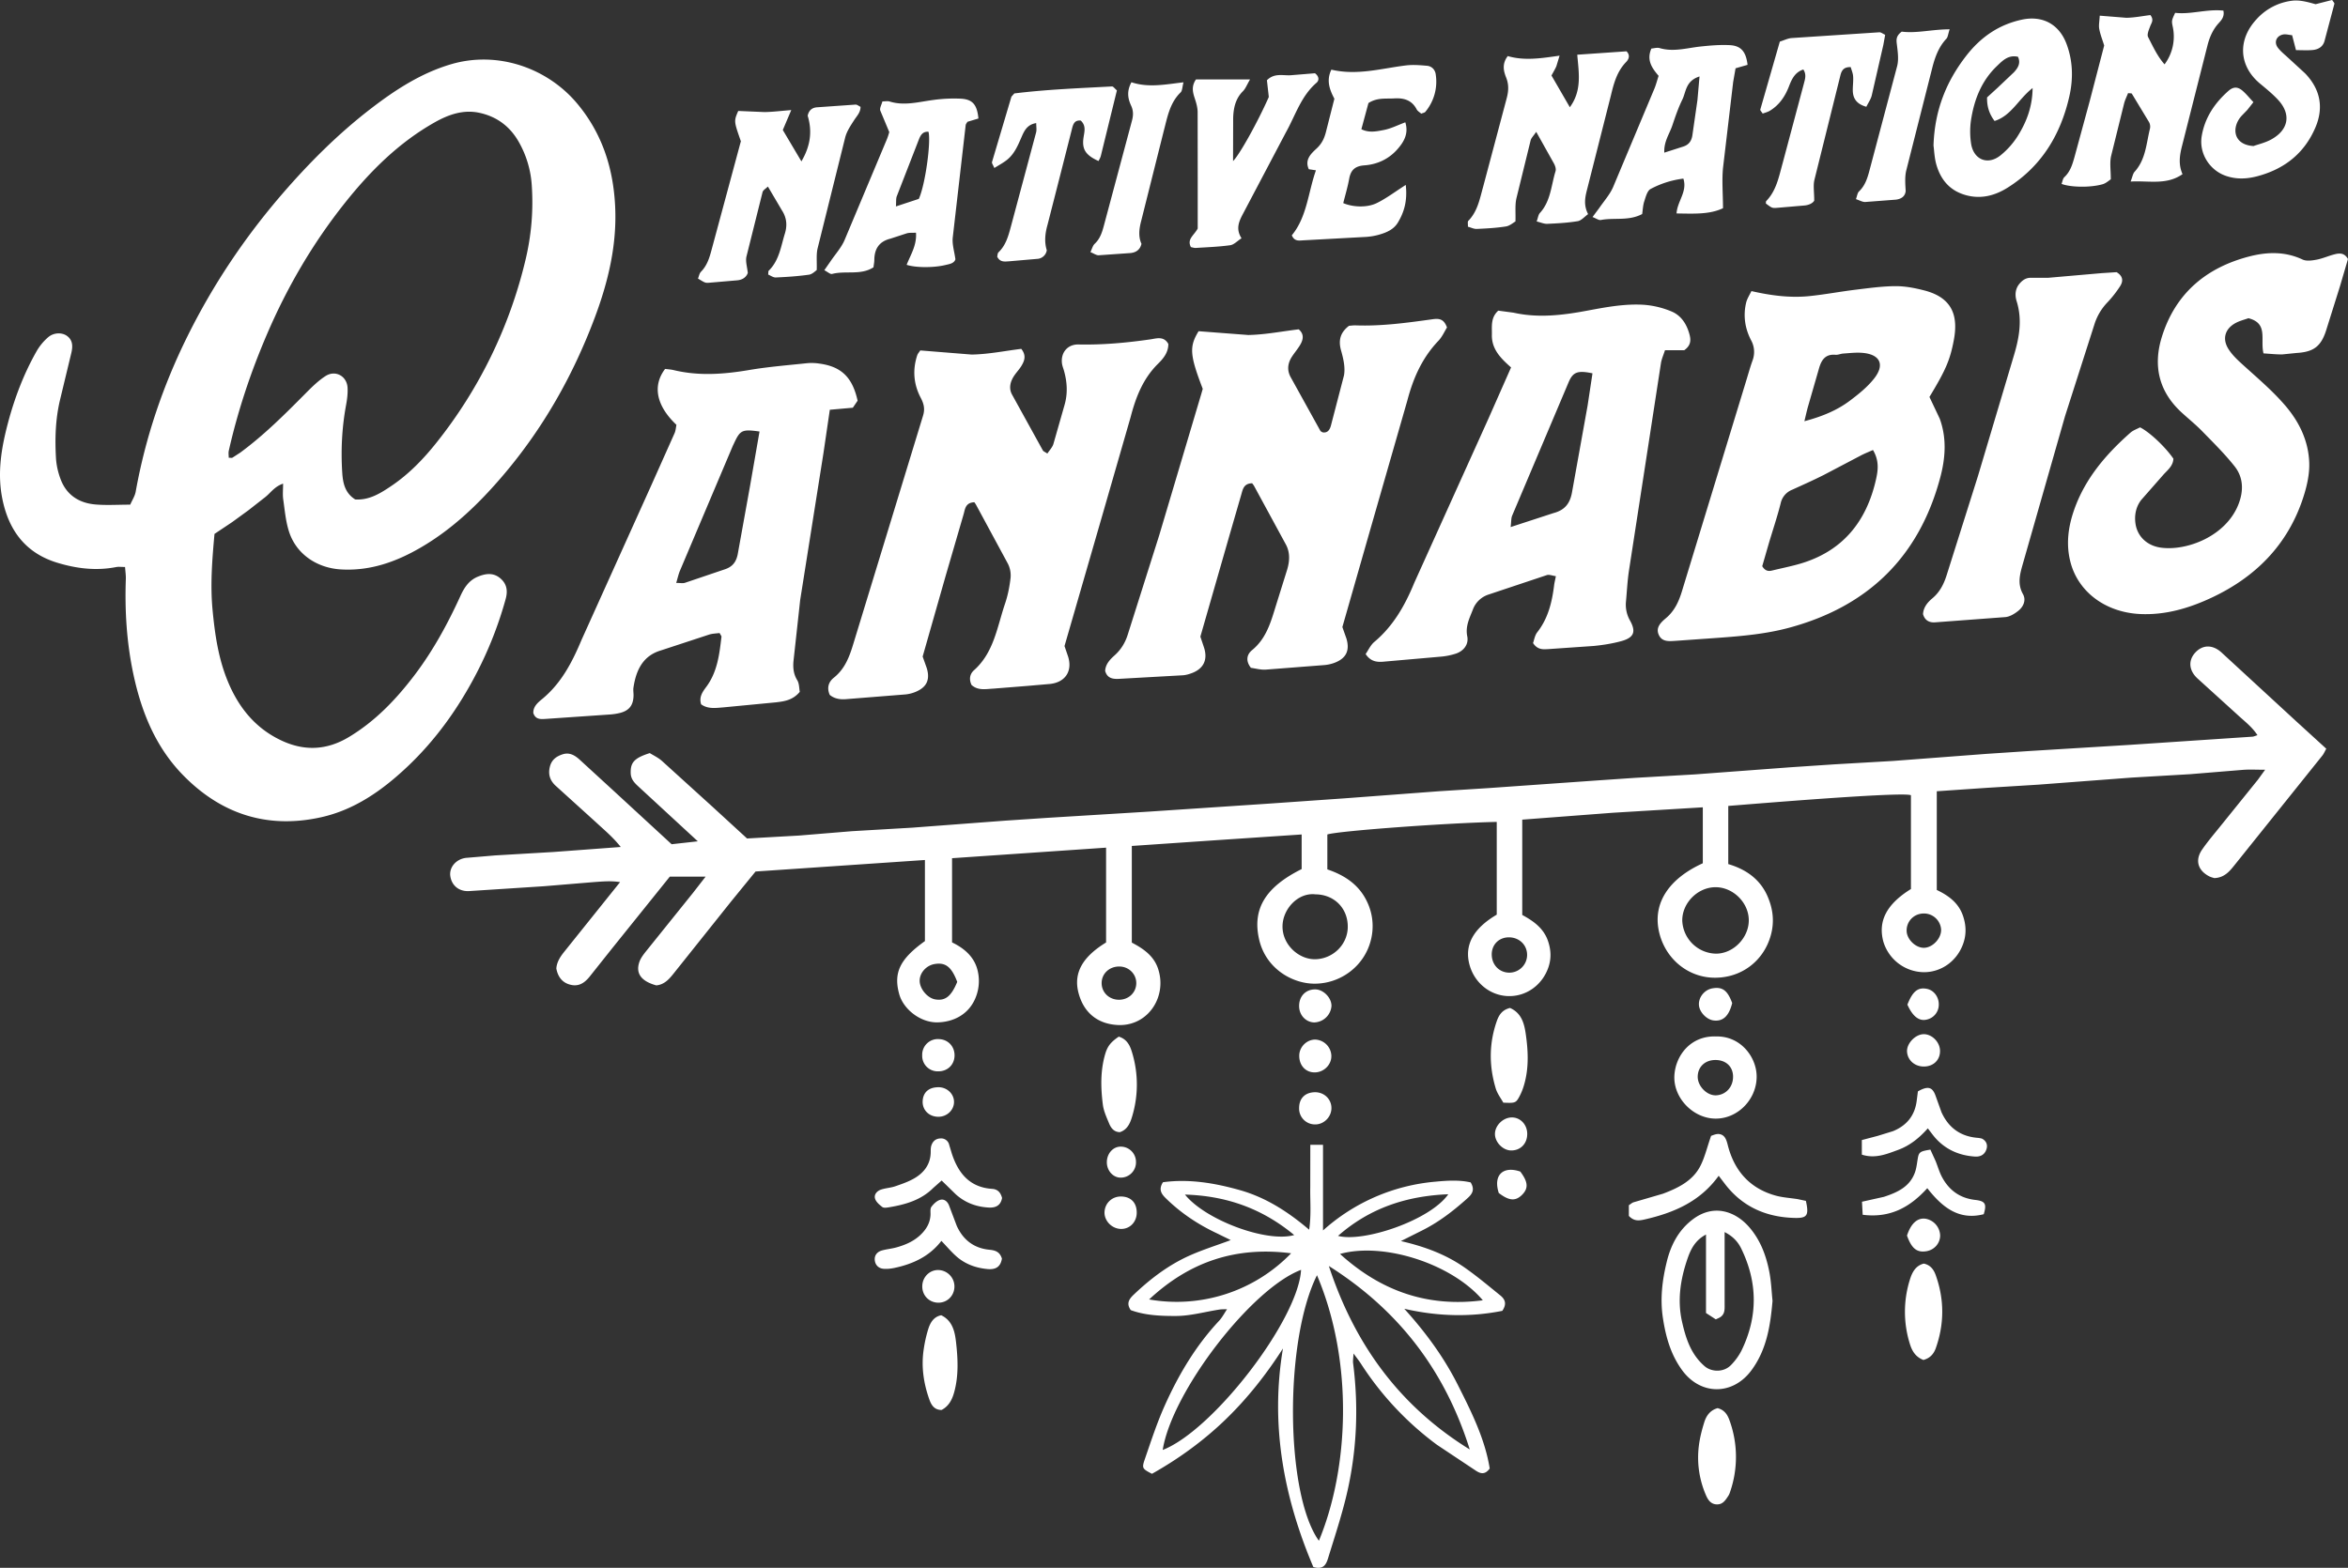
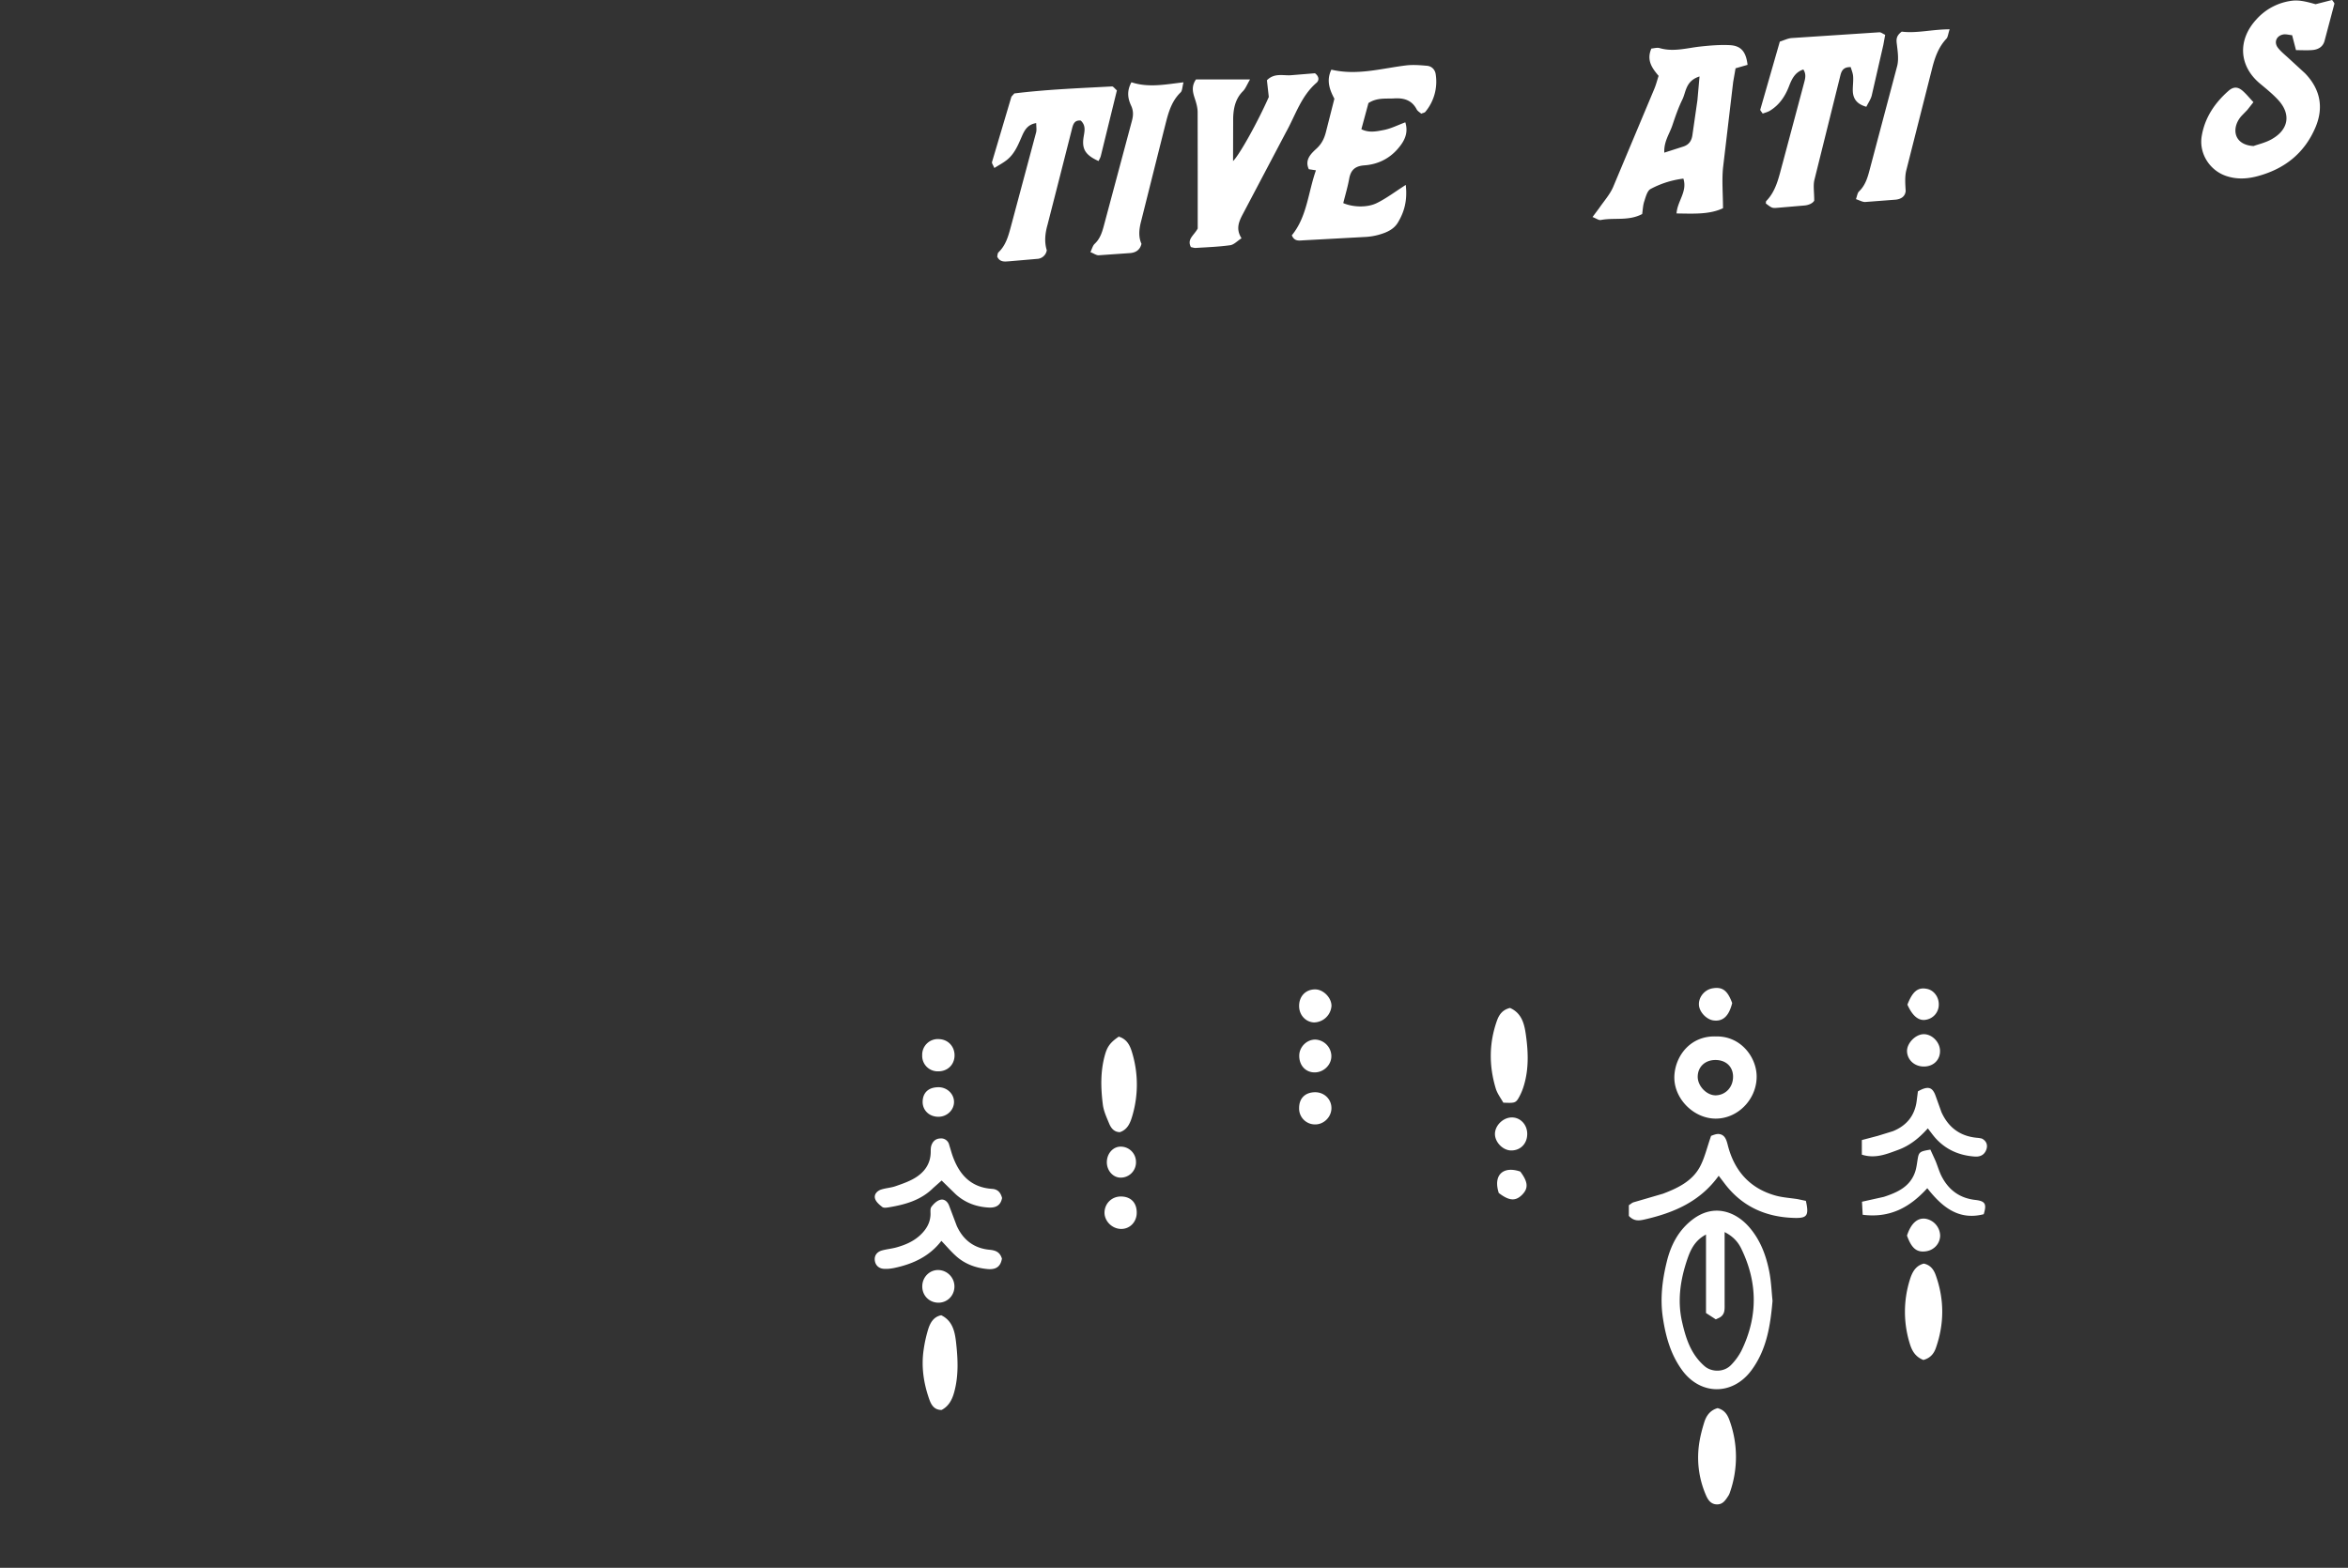
<svg xmlns="http://www.w3.org/2000/svg" viewBox="0 0 120 80.15" fill="#fff">
  <rect x="0" y="0" width="120" height="80.15" fill="#333333" stroke="none" />
-   <path d="M6.39 28.986c-.189 0-.324-.021-.45.003-1.031.204-2.047.076-3.029-.226-1.618-.497-2.48-1.669-2.798-3.296-.256-1.309-.04-2.58.292-3.837.338-1.277.807-2.51 1.459-3.663a2.76 2.76 0 0 1 .596-.726c.291-.249.705-.249.953-.076.317.222.307.546.236.863l-.573 2.381c-.245 1.004-.274 2.026-.213 3.049a3.7 3.7 0 0 0 .217.992c.296.842.943 1.268 1.804 1.34.563.048 1.134.009 1.772.009.098-.227.238-.437.279-.664.497-2.77 1.393-5.411 2.637-7.927 1.306-2.64 2.935-5.074 4.864-7.306 1.373-1.588 2.851-3.065 4.515-4.346 1.248-.961 2.563-1.817 4.094-2.27 2.38-.704 4.928.182 6.456 2.011 1.261 1.51 1.834 3.266 1.935 5.205.105 1.991-.345 3.879-1.035 5.724-1.101 2.943-2.628 5.646-4.663 8.043-1.225 1.443-2.581 2.76-4.237 3.723-1.26.733-2.585 1.206-4.079 1.118-1.215-.072-2.271-.771-2.647-1.919-.174-.532-.221-1.107-.301-1.666-.034-.24-.006-.488-.006-.8-.447.151-.641.479-.918.693l-.86.673-.827.602-.901.602c-.119 1.324-.222 2.602-.097 3.904.118 1.23.292 2.437.757 3.583.546 1.347 1.398 2.432 2.751 3.07 1.184.559 2.327.504 3.448-.167 1.351-.809 2.413-1.92 3.357-3.161.955-1.257 1.702-2.632 2.356-4.063.194-.424.434-.795.892-.982.405-.165.796-.215 1.153.094.328.284.379.637.264 1.051a19.47 19.47 0 0 1-1.491 3.798c-.929 1.788-2.088 3.415-3.561 4.8-1.258 1.184-2.659 2.172-4.367 2.555-2.749.616-5.128-.155-7.081-2.163-1.39-1.428-2.112-3.213-2.523-5.133-.344-1.608-.447-3.237-.389-4.878.007-.196-.024-.392-.04-.619zm5.299-5.585c.107 0 .159.016.19-.003l.399-.259c1.233-.907 2.308-1.987 3.381-3.07.303-.305.619-.613.977-.844.504-.325 1.094 0 1.127.598.016.291-.022.591-.075.879-.213 1.146-.271 2.302-.197 3.461.033.521.136 1.042.664 1.37.717.047 1.3-.321 1.861-.701.893-.605 1.64-1.381 2.303-2.218a23.8 23.8 0 0 0 4.531-9.298c.307-1.27.416-2.555.326-3.855a5.14 5.14 0 0 0-.659-2.2c-.453-.802-1.132-1.304-2.018-1.494-.82-.176-1.571.087-2.281.487-1.834 1.035-3.294 2.49-4.591 4.12-1.637 2.057-2.951 4.308-3.987 6.724-.825 1.924-1.485 3.901-1.947 5.943-.026.114-.003.239-.003.358zm101.488 21.492c-.063-.021-.177-.044-.276-.096-.579-.303-.729-.826-.356-1.365.297-.43.64-.828.967-1.236l1.886-2.338.366-.506c-.422 0-.774-.021-1.122.004l-2.717.223-2.996.175-4.757.36-2.655.164-2.533.173v5.046c.58.278 1.111.647 1.34 1.324.151.445.178.885.038 1.337-.285.919-1.091 1.537-2.024 1.543a2.19 2.19 0 0 1-2.086-1.566c-.281-1.048.167-1.914 1.411-2.686v-4.795c-.425-.196-8.429.478-9.336.547v2.973c.867.256 1.61.741 2.003 1.637.282.644.364 1.298.174 1.993-.365 1.335-1.53 2.215-2.936 2.178-1.377-.036-2.534-1.049-2.801-2.452-.265-1.396.539-2.615 2.259-3.398v-2.86l-4.595.278-4.633.352v4.872c.555.303 1.095.668 1.321 1.345.149.447.171.879.016 1.333-.308.904-1.135 1.504-2.07 1.47-.923-.033-1.721-.688-1.966-1.615-.263-.995.194-1.839 1.396-2.548v-4.741c-2.558.054-8.073.458-8.658.641v1.786c.872.295 1.616.772 2.033 1.659a2.88 2.88 0 0 1 .197 1.934c-.33 1.364-1.567 2.257-2.895 2.25-1.129-.005-2.472-.768-2.818-2.246-.364-1.558.304-2.683 2.17-3.613V42.66l-4.373.293-4.307.294v4.941c.603.317 1.181.702 1.378 1.456a2.26 2.26 0 0 1-.035 1.337c-.287.849-1.062 1.46-2.037 1.421-.997-.041-1.746-.579-2.027-1.63-.271-1.015.183-1.843 1.406-2.591v-4.847l-7.872.539v4.305c.58.278 1.101.695 1.287 1.362a2.25 2.25 0 0 1-.062 1.408c-.344.917-1.159 1.301-1.965 1.318-.874.018-1.745-.668-1.96-1.442-.304-1.096.035-1.8 1.313-2.713v-4.146l-8.656.589-1.259 1.544-2.936 3.68c-.229.287-.474.56-.878.597-.754-.207-1.059-.598-.872-1.175.067-.209.214-.4.354-.576l2.395-2.979.645-.83h-1.83l-2.93 3.644-1.105 1.389c-.248.326-.535.585-.968.51-.449-.079-.711-.379-.797-.846.025-.342.208-.615.43-.888l2.828-3.529c-.488-.074-.908-.03-1.32-.002l-2.58.214-3.81.247c-.519.031-.894-.276-.967-.766-.064-.436.283-.865.796-.931l1.493-.126 2.996-.176 3.426-.255c-.409-.516-.842-.868-1.245-1.244l-2.073-1.878c-.292-.265-.405-.583-.304-.982.089-.355.331-.529.649-.633.349-.114.623.047.866.267l1.711 1.569 2.996 2.76 1.338-.149-2.98-2.75c-.214-.199-.438-.389-.449-.731-.018-.543.174-.775.975-1.029.178.113.428.228.624.403l2.578 2.339 1.769 1.623 2.656-.149 2.717-.224 3.065-.179 4.757-.359 2.178-.145 5.174-.317 6.191-.413 3.809-.266 4.825-.363 2.518-.16 5.509-.388 1.972-.135 3.065-.177 4.894-.365 2.246-.15 2.996-.173 4.757-.361 2.245-.149 5.105-.313 6.259-.418c.064-.004.126-.036.255-.076-.276-.426-.658-.708-.997-1.023l-2.071-1.88c-.448-.416-.476-.929-.104-1.327s.881-.41 1.335.003l3.866 3.561 1.488 1.358c-.073.128-.122.251-.201.35l-4.481 5.591c-.257.32-.517.647-1.029.672zm-23.801 2.142c-.008-.902-.815-1.691-1.718-1.679s-1.694.815-1.682 1.716a1.76 1.76 0 0 0 1.721 1.681c.887.005 1.687-.814 1.679-1.718zM67.218 45.72c-.888-.097-1.677.764-1.672 1.656.005.95.862 1.69 1.694 1.662.896-.03 1.634-.754 1.641-1.65.008-.959-.696-1.664-1.663-1.667zm-18.296 4.476c-.294-.775-.602-1.009-1.163-.911-.416.073-.747.438-.757.835-.011.417.39.905.798.972.511.084.814-.152 1.122-.896zm29.124-1.349c.016-.504-.364-.904-.883-.927-.525-.024-.919.344-.924.863-.004.524.364.923.869.941a.91.91 0 0 0 .938-.877zm19.397-1.257c.009.431.459.87.886.864.453-.006.907-.502.875-.954a.88.88 0 0 0-.927-.799c-.481.023-.844.41-.834.889zm-40.266 3.52c.491.005.878-.35.895-.821s-.356-.861-.838-.878c-.526-.018-.936.359-.932.856.004.472.384.838.875.843zm4.292-31.231c-.664-1.731-.696-2.155-.212-2.947l2.54.194c.856-.016 1.709-.186 2.577-.29.284.242.236.519.076.791-.126.215-.293.406-.428.616-.211.33-.254.682-.061 1.035l1.518 2.744c.02.035.072.053.11.079.271.049.375-.144.43-.34l.668-2.568c.074-.403-.031-.862-.147-1.269-.152-.534-.037-.931.404-1.268.112-.008.224-.026.336-.022 1.324.048 2.632-.132 3.936-.314.344-.048.578-.013.736.421-.127.202-.245.479-.44.683-.824.865-1.281 1.891-1.584 3.041l-1.879 6.544-1.444 5.048.207.586c.182.613-.01 1.013-.609 1.241a1.98 1.98 0 0 1-.529.117l-2.988.232c-.263.016-.532-.063-.755-.092-.293-.373-.194-.698.058-.904.721-.587.954-1.414 1.209-2.241l.589-1.886c.125-.424.149-.862-.063-1.263l-1.627-2.996c-.032-.058-.076-.109-.102-.144-.453.005-.484.343-.566.61l-.587 2.028-1.494 5.202.188.562c.196.614-.018 1.072-.618 1.3-.148.056-.307.103-.463.113l-3.269.183c-.31.016-.602-.026-.704-.408.019-.336.236-.573.475-.786.334-.296.55-.653.683-1.078l1.604-5.066L61.4 20.12l.069-.242zm-14.438-1.964l2.625.211c.855-.013 1.708-.19 2.538-.291.267.333.168.607.011.866-.105.174-.249.324-.364.493-.205.3-.296.643-.124.968l1.58 2.864c.029.052.106.076.231.161.11-.17.254-.315.308-.488l.56-1.962c.183-.61.147-1.211-.027-1.813-.032-.109-.076-.217-.092-.328-.08-.555.274-.998.841-.986 1.232.027 2.451-.085 3.668-.26.309-.044.693-.188.924.235.005.413-.236.726-.509.994-.778.763-1.149 1.709-1.418 2.744l-1.414 4.908-1.965 6.797.182.533c.234.74-.133 1.312-.909 1.403l-1.153.1-1.765.141c-.377.019-.778.111-1.107-.189-.133-.282-.095-.554.126-.752 1.02-.909 1.183-2.215 1.587-3.405.144-.425.232-.876.283-1.322a1.33 1.33 0 0 0-.138-.721l-1.621-2.999c-.032-.058-.072-.112-.091-.14-.473.014-.477.372-.556.631l-.914 3.138-1.174 4.119.212.596c.174.587-.003.97-.567 1.207a1.8 1.8 0 0 1-.525.133l-3.055.243c-.302.023-.587-.031-.813-.22-.162-.369-.055-.668.211-.88.567-.453.797-1.076.997-1.738l3.561-11.659c.106-.343.039-.611-.116-.905-.367-.697-.428-1.428-.182-2.179.027-.082.093-.151.155-.247zm51.577 2.377l.525 1.108c.367.999.294 2.019.026 3.02-1.083 4.048-3.684 6.581-7.718 7.671-1.191.322-2.412.427-3.635.517l-2.175.154c-.319.02-.677.061-.846-.287-.19-.39.1-.657.357-.873.441-.371.658-.85.82-1.383l3.299-10.812c.1-.326.191-.655.306-.975a1.24 1.24 0 0 0-.079-1.048c-.309-.601-.405-1.248-.247-1.912.049-.204.174-.389.269-.591 1.028.235 1.997.356 2.976.255.79-.082 1.572-.231 2.361-.327.676-.082 1.355-.177 2.033-.18.491-.002.992.096 1.471.22 1.5.388 1.719 1.381 1.504 2.535-.196 1.052-.441 1.575-1.245 2.908zm-2.886 2.714c-.236.105-.421.177-.596.268l-1.929 1.013c-.527.265-1.067.506-1.604.75a.96.96 0 0 0-.587.692c-.172.681-.397 1.348-.598 2.022l-.345 1.194c.141.234.301.272.499.223.44-.107.885-.197 1.322-.317 2.249-.617 3.509-2.153 4-4.371.101-.454.159-.935-.162-1.475zm-3.503-1.472c.915-.244 1.671-.559 2.328-1.053.449-.337.901-.702 1.243-1.14.557-.714.283-1.238-.634-1.304-.314-.023-.633.016-.95.037-.135.009-.27.076-.401.064-.525-.045-.722.276-.843.706l-.564 1.956c-.06.211-.105.426-.18.734zm-48.387-1.051l-.246.361-1.176.104-.323 2.203-1.192 7.525-.341 3.112c-.032.339-.003.67.191.986.106.173.096.418.13.594-.352.427-.791.487-1.213.537l-2.713.26c-.375.028-.773.092-1.116-.159-.117-.368.068-.63.259-.886.57-.763.675-1.666.781-2.568.004-.036-.038-.078-.096-.19-.162.023-.361.024-.542.082l-2.46.808c-.871.26-1.258.937-1.401 1.904-.02.133.009.273.005.409-.013.488-.221.761-.688.881a3.05 3.05 0 0 1-.539.082l-3.264.224c-.243.015-.519.043-.631-.299-.015-.32.22-.528.441-.709.986-.807 1.546-1.893 2.024-3.034l3.559-7.889 1.195-2.676c.06-.138.068-.299.095-.427-1.028-.973-1.236-1.996-.579-2.858.133.018.29.025.439.061 1.287.31 2.566.213 3.857-.005.983-.166 1.98-.245 2.973-.35a2.59 2.59 0 0 1 .613.021c1.123.151 1.691.698 1.956 1.897zm-5.014 1.578c-.891-.127-.99-.075-1.307.609l-.059.123-2.704 6.39c-.075.178-.114.371-.188.617.202 0 .335.031.446-.005l1.996-.676c.454-.138.644-.411.717-.873l.615-3.408.483-2.777zm38.41-3.276c-.529-.467-.998-.933-.982-1.67.009-.426-.073-.872.326-1.234l.78.104c1.249.279 2.485.135 3.72-.095.983-.183 1.971-.375 2.974-.306a4.53 4.53 0 0 1 1.372.335c.512.209.795.668.932 1.196.07.27.072.546-.273.789h-.984c-.077.242-.172.446-.206.659l-.662 4.302-.975 6.32c-.077.516-.102 1.039-.15 1.559a1.64 1.64 0 0 0 .206.981c.321.577.199.874-.448 1.052-.457.125-.933.199-1.405.246l-2.311.16c-.266.014-.557.052-.793-.309.057-.151.089-.389.216-.552.557-.71.754-1.539.862-2.405.016-.13.05-.258.09-.461-.184-.025-.34-.095-.461-.056l-2.972.992a1.27 1.27 0 0 0-.811.774c-.171.44-.39.852-.285 1.367.082.406-.18.75-.589.884a3.45 3.45 0 0 1-.733.15l-2.986.262c-.323.025-.637-.015-.886-.393.138-.198.251-.458.444-.62.972-.815 1.569-1.871 2.041-3.019l3.786-8.384 1.161-2.628zm-.024 8.16l2.191-.715c.592-.155.852-.507.95-1.084l.793-4.41.25-1.651c-.751-.156-.993-.074-1.218.451l-2.887 6.824c-.055.132-.042.292-.078.585zm38.477-8.882c-.176-.71.258-1.534-.77-1.795-.194.072-.466.134-.696.268-.504.294-.64.786-.34 1.282.161.266.392.5.623.713.786.722 1.61 1.401 2.308 2.218.719.843 1.173 1.807 1.213 2.9.022.596-.123 1.223-.311 1.798-.789 2.41-2.438 4.065-4.705 5.12-1.142.532-2.347.884-3.625.824-1.769-.084-3.141-1.124-3.548-2.602-.256-.932-.136-1.848.179-2.74.561-1.591 1.624-2.826 2.865-3.924.147-.13.349-.197.499-.278.502.253 1.294 1.007 1.704 1.602-.016.348-.259.551-.481.784l-1.166 1.328c-.27.35-.357.788-.288 1.226.103.655.607 1.118 1.303 1.211 1.323.177 3.32-.587 3.957-2.216.268-.685.257-1.369-.198-1.943-.505-.638-1.091-1.215-1.661-1.799-.333-.341-.708-.641-1.059-.965-1.161-1.072-1.453-2.392-.995-3.859.689-2.207 2.249-3.526 4.45-4.101.915-.239 1.837-.271 2.737.152.199.094.486.052.72.008.311-.059.606-.194.914-.273.247-.063.502-.091.689.239l-.408 1.392-.714 2.275c-.262.806-.643 1.085-1.498 1.136l-.744.075c-.311.002-.623-.033-.955-.053zM62.727 66.929c-.135.006-.273-.002-.406.019-.738.114-1.474.325-2.211.328-.779.003-1.584-.028-2.32-.299-.244-.349-.076-.575.154-.794.845-.804 1.767-1.506 2.832-1.986.678-.305 1.393-.528 2.124-.799l-.686-.338c-.977-.457-1.862-1.044-2.633-1.802-.229-.225-.38-.45-.146-.819 1.327-.181 2.638.038 3.927.402 1.308.369 2.439 1.083 3.546 2.025.115-.787.043-1.478.056-2.163l.003-2.178h.649v4.378a9.86 9.86 0 0 1 5.773-2.495c.598-.058 1.215-.091 1.773.04.243.402.047.621-.183.827-.696.623-1.432 1.192-2.271 1.615l-1.112.557c1.228.283 2.306.688 3.26 1.355.631.441 1.223.94 1.823 1.425.23.186.349.421.099.787-1.631.326-3.304.286-5.009-.107 1.072 1.183 2.007 2.448 2.723 3.866.704 1.394 1.403 2.789 1.643 4.301-.254.348-.491.251-.708.11l-1.984-1.32a15.76 15.76 0 0 1-3.894-4.155c-.095-.147-.205-.284-.374-.515-.012.242-.037.372-.021.498.29 2.274.189 4.533-.342 6.761-.257 1.078-.608 2.135-.934 3.196-.094.304-.226.624-.758.458-1.505-3.546-2.212-7.248-1.551-11.171-.858 1.334-1.815 2.553-2.942 3.64-1.137 1.097-2.401 2.008-3.753 2.769-.488-.255-.525-.284-.371-.731.318-.922.62-1.854 1.017-2.742.708-1.582 1.586-3.067 2.781-4.345.166-.177.279-.403.417-.606l.043-.032c.002-.002-.016.02-.034.042zm4.581-1.737c-1.687 3.388-1.616 11.186.097 13.575 1.525-3.663 1.795-9.115-.097-13.575zm-7.885 8.933c2.585-1.005 6.932-6.665 7.071-9.207-2.548.959-6.606 6.242-7.071 9.207zm15.692-.025c-1.242-3.962-3.57-7.084-7.201-9.379 1.335 4.059 3.655 7.189 7.201 9.379zm-6.63-9.995c2.109 1.915 4.503 2.735 7.298 2.369-1.579-1.868-5.07-2.99-7.298-2.369zm-2.499-.034c-2.834-.363-5.191.433-7.258 2.36a8.14 8.14 0 0 0 7.258-2.36zm2.398-.89c1.283.349 4.697-.788 5.634-2.128-2.134.085-4.018.706-5.634 2.128zM60.56 61.07c1.051 1.305 4.183 2.468 5.583 2.069-1.63-1.355-3.465-2.008-5.583-2.069zm37.721-29.681c.022-.343.23-.595.471-.796.387-.322.593-.736.739-1.198l1.598-5.062 1.827-6.13c.28-.926.449-1.844.149-2.804-.095-.304-.08-.634.154-.905.155-.179.332-.301.586-.292l.887-.002 2.71-.236.772-.05c.347.212.339.474.173.727a5.82 5.82 0 0 1-.629.804 2.85 2.85 0 0 0-.665 1.097l-1.514 4.731-2.149 7.524c-.149.524-.305 1.033-.001 1.577.171.307.026.64-.24.853-.187.15-.428.298-.657.32l-3.598.269c-.303.02-.529-.107-.615-.428zM37.864 7.221c-.36-1.027-.36-1.027-.135-1.549l1.34.057c.418-.005.835-.06 1.37-.102l-.432 1.019.951 1.604c.478-.813.554-1.562.32-2.334.061-.279.223-.412.481-.431l1.968-.138c.075-.004.155.068.253.115-.002.291-.186.462-.319.668-.182.283-.383.577-.465.895L41.785 12.7c-.075.313-.03.655-.044 1.107-.068.043-.222.211-.397.236-.561.079-1.129.117-1.695.142-.132.006-.27-.1-.39-.149.014-.11.002-.171.027-.195.536-.522.623-1.24.828-1.904.126-.408.095-.8-.147-1.175l-.722-1.225c-.112.112-.246.184-.272.283l-.824 3.298c-.056.248.039.53.069.839-.083.219-.271.352-.548.375l-1.423.122c-.202.016-.212.007-.574-.213.047-.114.068-.262.152-.348.302-.306.426-.687.532-1.085l1.507-5.586zM77.06 2.867c.853.249 1.704.112 2.645-.021l-.163.538c-.061.145-.145.28-.25.477l.938 1.621c.63-.863.456-1.765.379-2.685l2.518-.174c.195.198.125.396-.022.549-.464.481-.626 1.08-.776 1.708l-1.22 4.816c-.103.399-.182.794.055 1.251-.185.131-.344.329-.531.36-.513.085-1.038.113-1.559.136-.162.007-.328-.071-.539-.121.071-.196.084-.345.164-.432.557-.607.576-1.412.801-2.139.035-.112-.019-.275-.08-.389l-.908-1.622c-.134.201-.252.309-.286.438l-.729 2.973c-.074.34-.032.704-.046 1.171-.112.062-.29.224-.488.255-.492.077-.992.105-1.491.127-.143.007-.289-.071-.451-.114.007-.132-.025-.254.021-.3.472-.481.584-1.121.753-1.724l1.207-4.538c.096-.36.12-.694-.026-1.061-.13-.327-.226-.7.083-1.102zm34.485 6.035c-.821.572-1.7.326-2.655.379.095-.241.115-.403.205-.502.572-.629.595-1.447.785-2.207a.49.49 0 0 0-.049-.331l-.879-1.453c-.015-.024-.084-.013-.192-.027-.064.165-.154.34-.202.525l-.669 2.706c-.072.341-.012.71-.012 1.175-.091.057-.241.201-.419.252-.616.178-1.639.161-2.097-.018.046-.117.061-.269.144-.346.301-.28.411-.65.515-1.02l.785-2.887.734-2.823c-.089-.287-.199-.561-.252-.846-.035-.191.011-.397.025-.678l1.36.108c.422-.006.843-.093 1.229-.139.192.252.056.394-.006.56-.068.182-.181.43-.111.565.245.475.469.975.841 1.395a2.38 2.38 0 0 0 .428-1.878c-.075-.352-.075-.352.113-.756.799.095 1.612-.204 2.466-.113.061.303-.09.477-.238.638-.301.329-.469.719-.576 1.143l-1.285 5.075c-.126.488-.223.969.009 1.503zM98.817 7.427c.06-1.796.65-3.257 1.67-4.573.741-.955 1.662-1.594 2.845-1.849 1.05-.226 1.9.228 2.28 1.233.331.876.35 1.787.148 2.681-.442 1.956-1.421 3.583-3.15 4.671-.62.39-1.312.594-2.079.402-.84-.211-1.327-.762-1.561-1.549-.109-.365-.118-.76-.155-1.016zm5.065-2.927c-.724.561-1.079 1.411-1.945 1.685-.274-.365-.393-.738-.383-1.206l.529-.484.841-.797c.198-.213.365-.463.21-.795-.501-.115-.799.208-1.081.478-.787.754-1.164 1.725-1.323 2.779a4.1 4.1 0 0 0 .003 1.156c.115.834.836 1.153 1.496.636a4.06 4.06 0 0 0 .933-1.064c.423-.696.711-1.455.719-2.387zm-61.754 9.315l.326-.468c.24-.354.54-.683.708-1.07l2.162-5.152c.061-.146.101-.299.125-.371l-.461-1.104c-.039-.122.064-.29.11-.466.145 0 .264-.027.365.004.753.236 1.484.02 2.225-.076a7.73 7.73 0 0 1 1.425-.067c.602.035.824.314.892 1.013l-.56.168c-.031.056-.085.112-.092.174l-.661 5.748c-.036.347.083.709.137 1.11-.074.214-.305.241-.528.294-.579.137-1.486.141-1.965-.013.201-.514.525-.998.478-1.643-.173.01-.327-.007-.466.031l-.841.274c-.579.144-.819.524-.823 1.094-.001.111-.025.222-.043.37-.653.423-1.425.158-2.116.34-.092.024-.223-.103-.396-.191zm4.83-3.648c.325-.693.631-2.91.495-3.431-.319-.022-.418.202-.511.444l-1.109 2.852c-.049.13-.027.287-.044.521l1.17-.386z" />
  <path d="M86.033 9.131a4.78 4.78 0 0 0-1.673.529c-.174.09-.251.406-.326.634-.069.209-.075.439-.107.648-.695.369-1.428.172-2.112.305-.108.021-.239-.082-.425-.152l.345-.463c.242-.353.539-.683.707-1.069l2.108-5.026c.086-.207.141-.427.217-.659-.335-.395-.629-.801-.37-1.396.126-.009.289-.062.424-.023.71.208 1.395-.007 2.091-.081.495-.053.998-.095 1.494-.07.578.03.831.34.907 1.007l-.613.176-.122.7-.519 4.392c-.062.645-.004 1.301 0 2.06-.688.33-1.508.28-2.375.269.041-.636.564-1.113.349-1.781zm.825-5.222c-.717.227-.684.788-.879 1.184-.208.423-.361.876-.512 1.324-.145.43-.438.821-.409 1.387l.941-.302c.324-.096.464-.308.502-.641l.25-1.739.107-1.212zM71.844 9.451c.092.813-.08 1.389-.4 1.924-.211.353-.574.51-.95.618a3.18 3.18 0 0 1-.67.118l-3.199.174c-.22.011-.469.073-.603-.256.778-.947.829-2.18 1.232-3.322l-.364-.056c-.226-.491.121-.802.401-1.062.271-.252.398-.533.48-.866l.425-1.675c-.236-.45-.425-.927-.154-1.487 1.319.31 2.555-.063 3.81-.216.352-.043.717-.014 1.074.017.251.022.42.202.451.448a2.41 2.41 0 0 1-.532 1.908c-.038.046-.121.055-.209.093-.078-.071-.187-.13-.234-.221-.247-.474-.657-.589-1.147-.559-.426.026-.869-.052-1.317.237l-.362 1.338c.395.198.786.109 1.149.039s.714-.25 1.097-.392c.18.585-.078 1.009-.411 1.385-.44.497-1.026.768-1.678.815-.471.034-.697.23-.779.682-.076.422-.201.835-.304 1.248.475.206 1.206.248 1.715-.002.49-.24.931-.578 1.48-.928zm43.322-4.228l-.311.396-.285.294c-.533.579-.459 1.488.601 1.553.246-.089.608-.17.919-.344.886-.494 1.013-1.294.33-2.025-.278-.298-.598-.558-.913-.82-1.088-.904-1.157-2.231-.192-3.282a2.92 2.92 0 0 1 1.834-.959c.39-.048.8.07 1.194.179l.846-.217c.053.088.126.154.115.199l-.505 1.902c-.085.301-.327.434-.616.459-.269.023-.541.005-.841.005l-.198-.763c-.164-.015-.323-.066-.465-.036-.344.074-.473.399-.262.676.15.196.352.354.535.524l.854.785c.771.801.966 1.734.532 2.759-.562 1.325-1.58 2.13-2.964 2.499-.543.145-1.075.169-1.611-.015-.845-.29-1.389-1.161-1.238-2.044.159-.936.664-1.683 1.365-2.302.252-.222.478-.22.728-.001.183.16.338.353.549.578zM61.125 4.062h2.761c-.162.274-.231.469-.363.601-.385.384-.483.867-.499 1.37l-.006 2.201c.331-.318 1.274-2.021 1.827-3.276l-.096-.856c.4-.4.857-.216 1.27-.26l1.185-.097c.213.159.227.359.078.488-.79.682-1.079 1.669-1.562 2.533l-2.19 4.156c-.209.393-.388.775-.079 1.259-.216.138-.385.328-.577.355-.582.081-1.173.102-1.762.139-.085.005-.173-.029-.248-.043-.212-.409.152-.587.348-.949V9.135l-.004-3.409c-.003-.241-.077-.487-.154-.719-.103-.313-.164-.609.068-.945zm-9.282.714c1.642-.203 3.317-.267 4.989-.357.065-.003.136.106.25.202l-.821 3.347c-.027.11-.094.211-.118.264-.681-.307-.862-.619-.761-1.237.049-.3.122-.58-.147-.831-.327-.033-.393.187-.456.452l-.603 2.373-.64 2.504c-.128.451-.167.887-.038 1.298a.52.52 0 0 1-.497.444l-1.424.123c-.217.013-.467.062-.612-.236.017-.061.013-.173.067-.225.381-.366.507-.848.637-1.332l1.284-4.796c.036-.136.005-.29.005-.476-.485.077-.624.426-.765.75-.182.421-.364.839-.731 1.132-.185.148-.4.26-.643.414-.063-.153-.138-.243-.12-.305l.986-3.32c.012-.04.056-.07.157-.19zm40.318-1.222c-.426.14-.587.488-.726.847-.201.523-.498.969-.986 1.263-.108.065-.238.095-.362.143-.06-.096-.134-.162-.123-.205l.998-3.475c.221-.069.41-.167.605-.182l4.485-.295c.077-.005.16.068.294.129l-.093.515-.593 2.585c-.05.202-.181.383-.276.579-.516-.144-.698-.443-.693-.878.002-.227.034-.456.017-.681-.012-.164-.083-.324-.122-.467-.373-.016-.47.191-.527.417L92.73 9.195c-.07.293-.01.616-.01 1.06-.056.115-.252.235-.529.253l-1.355.116c-.266.022-.275.014-.588-.221.007-.044-.003-.103.023-.129.517-.533.642-1.24.83-1.912l1.087-4.074c.061-.233.148-.475-.025-.736zm-1.572 62.954c-.11 1.264-.298 2.487-1.075 3.541-.957 1.298-2.61 1.296-3.557-.018-.572-.793-.823-1.686-.97-2.65-.151-.994-.032-1.947.2-2.889.207-.845.602-1.612 1.331-2.159 1.092-.82 2.188-.377 2.853.372.592.666.892 1.474 1.057 2.329.094.487.111.99.162 1.475zm-3.4-3.395c-.542.285-.771.734-.934 1.202-.37 1.061-.543 2.151-.287 3.27.194.849.451 1.656 1.154 2.261.35.301.982.325 1.355-.072a3 3 0 0 0 .518-.714c.852-1.741.842-3.493-.006-5.233-.167-.342-.421-.623-.848-.84v.677 3.003c0 .251.026.51-.228.673-.056.036-.12.059-.223.109l-.501-.325v-4.01zM57.826 4.206c.879.289 1.727.109 2.66.002-.065.243-.058.429-.147.515-.56.542-.678 1.277-.862 1.97l-1.157 4.614c-.107.411-.146.797.018 1.158-.079.328-.306.444-.56.471l-1.627.114c-.12.005-.244-.09-.423-.162.083-.167.118-.33.218-.424.266-.248.372-.567.461-.895l1.44-5.383c.077-.28.085-.517-.038-.784-.163-.354-.239-.729.015-1.197zm39.367-2.589c.763.098 1.559-.12 2.448-.118-.082.248-.089.399-.167.482-.404.432-.588.958-.728 1.516L97.425 8.71c-.082.335-.051.698-.031 1.054-.027.29-.248.414-.504.443l-1.561.119c-.144.006-.291-.086-.477-.145.061-.161.074-.316.158-.396.313-.3.431-.682.536-1.08l1.413-5.33c.085-.336.031-.717-.011-1.071-.028-.237-.077-.448.244-.686zm-4.899 59.774c.163.732.071.886-.548.873-1.437-.03-2.655-.542-3.559-1.699l-.349-.457c-.953 1.327-2.307 1.898-3.8 2.237-.284.065-.537.088-.791-.185v-.547c.094-.06.163-.127.245-.151l1.502-.438c.749-.285 1.489-.637 1.886-1.378.241-.45.355-.967.57-1.58.063-.015.256-.117.427-.089.276.045.355.288.422.552.329 1.311 1.115 2.218 2.44 2.59.368.103.759.123 1.139.184l.416.088zm-4.589-8.405c1.267-.028 2.082 1.073 2.073 2.071-.01 1.166-.985 2.15-2.127 2.129-1.125-.02-2.132-1.059-2.078-2.186.049-1.028.828-2.063 2.132-2.014zm.868 2.054c-.004-.522-.377-.862-.93-.85-.512.012-.867.353-.877.842-.01.494.474.987.945.963.499-.025.866-.432.861-.956zm6.581 3.987v-.745l.809-.213.779-.24c.684-.278 1.107-.775 1.211-1.52l.066-.515c.517-.292.744-.227.906.233l.298.83c.358.791.968 1.241 1.844 1.312.068.005.135.019.202.032.021.004.041.019.077.038.212.143.252.361.147.588s-.307.316-.563.299c-.782-.053-1.456-.338-1.99-.919-.137-.15-.254-.318-.415-.523-.432.488-.917.88-1.512 1.099-.585.215-1.175.465-1.859.245zm-43.941 2.218c-.074.393-.334.509-.697.487-.634-.038-1.197-.25-1.67-.677l-.721-.704-.43.381c-.628.626-1.431.85-2.269.989-.11.018-.26.041-.333-.015-.15-.115-.323-.263-.372-.431-.063-.213.105-.395.314-.463.236-.077.493-.088.727-.169.34-.118.689-.237.995-.421.49-.295.806-.727.809-1.335 0-.112.001-.232.036-.335.072-.208.22-.342.453-.352a.42.42 0 0 1 .456.329l.138.456c.331 1.004.918 1.717 2.058 1.793.298.02.438.202.506.467zm-.007 3.098c-.076.46-.36.571-.751.533-.606-.059-1.153-.262-1.605-.673-.251-.227-.471-.488-.738-.767-.604.79-1.455 1.187-2.414 1.386-.176.036-.362.057-.54.042-.255-.021-.423-.188-.45-.437-.027-.257.127-.435.37-.502s.493-.088.732-.154c.463-.129.899-.315 1.253-.66.288-.281.477-.603.493-1.015.005-.136-.024-.305.045-.398.111-.151.274-.309.446-.359.212-.061.384.087.464.307l.384 1.017c.323.719.879 1.151 1.672 1.227.3.029.533.105.638.453zM98.5 60.742c-.899.99-1.912 1.537-3.303 1.36l-.036-.667 1.12-.249c.678-.223 1.328-.51 1.59-1.258.074-.209.098-.437.134-.659.061-.37.1-.407.652-.497l.262.574c.112.27.19.558.325.815.362.685.918 1.094 1.711 1.183.511.057.587.21.428.73-1.291.331-2.139-.38-2.885-1.332zM87.78 71.987c.371.095.518.361.615.637a5.47 5.47 0 0 1 .021 3.658.81.81 0 0 1-.083.185c-.138.207-.269.434-.56.441-.328.008-.483-.226-.591-.481a4.83 4.83 0 0 1-.357-2.522c.05-.401.152-.8.272-1.186.102-.328.287-.616.681-.731zm10.521-2.462c-.415-.158-.589-.479-.695-.828a5.49 5.49 0 0 1 0-3.27c.113-.367.285-.721.713-.828.343.068.512.312.612.593.442 1.238.441 2.483.005 3.722-.1.285-.282.515-.634.61zm-21.13-17.997c.615.27.736.843.81 1.358.121.849.159 1.717-.086 2.563a3.03 3.03 0 0 1-.221.567c-.198.377-.225.381-.844.355-.118-.217-.305-.455-.386-.724-.348-1.153-.348-2.309.057-3.456.113-.319.282-.566.671-.662zm-19.992 1.468c.443.135.586.496.685.831a5.64 5.64 0 0 1 .005 3.221c-.098.336-.234.7-.636.831-.299-.007-.452-.21-.549-.444-.129-.312-.278-.632-.32-.962-.11-.858-.129-1.721.113-2.566.121-.422.289-.631.701-.912zm-9.076 14.243c.586.28.699.86.757 1.372.096.85.14 1.719-.096 2.569-.107.388-.281.711-.641.901-.386.003-.535-.274-.631-.547-.289-.82-.416-1.669-.286-2.537a6.78 6.78 0 0 1 .235-1.055c.104-.325.274-.624.66-.703zm19.939-13.247c.003.434-.37.813-.82.831-.483.02-.832-.35-.821-.871.01-.442.396-.817.833-.806a.86.86 0 0 1 .809.846zm-19.258-.009c-.016.464-.372.795-.845.786a.79.79 0 0 1-.808-.821.8.8 0 0 1 .877-.825c.461.024.792.391.776.86zm39.744-2.705c-.167.669-.474.954-.958.889-.355-.048-.713-.424-.741-.777-.032-.405.282-.795.697-.865.506-.085.763.108 1.001.753zm-10.476 6.665c.013.512-.34.882-.833.871-.418-.009-.821-.428-.816-.849s.397-.818.832-.838c.442-.02.805.342.817.815zm-29.274 7.856c-.018.461-.382.808-.837.797-.486-.012-.84-.407-.804-.897.033-.46.421-.805.864-.77.451.036.794.421.777.87zm19.271-14.38a.91.91 0 0 1-.893.85c-.42-.018-.746-.364-.761-.807-.017-.516.327-.885.822-.882.415.002.829.42.832.839zm-10.733 9.749c.492.016.784.328.779.835-.004.473-.355.831-.805.823-.473-.008-.872-.428-.84-.884s.403-.789.866-.774zm9.078-4.503c-.006-.5.287-.809.784-.827.491-.018.88.355.868.831-.011.445-.395.82-.835.814a.81.81 0 0 1-.817-.819zm31.067 6.501c.203-.624.539-.926.958-.86a.9.9 0 0 1 .737.862c-.006.4-.301.733-.707.798-.484.077-.753-.141-.988-.8zm.886-8.643c-.477.011-.853-.311-.883-.755-.028-.42.424-.895.853-.898.419-.003.818.397.832.833.015.468-.318.809-.803.82zm-.865-3.163c.27-.69.543-.902 1.005-.806.346.072.6.407.599.79a.78.78 0 0 1-.614.779c-.385.096-.717-.153-.989-.762zm-49.516 4.221c.437.002.792.341.791.754s-.356.754-.792.757c-.48.003-.831-.342-.811-.797s.319-.716.812-.713zm10.091 3.816a.78.78 0 0 1-.804.806c-.375-.012-.68-.357-.685-.776-.005-.454.321-.819.723-.808a.78.78 0 0 1 .766.777zm18.54 1.59c-.3-.937.244-1.39 1.1-1.094.4.531.425.856.09 1.19s-.661.31-1.191-.096z" />
</svg>